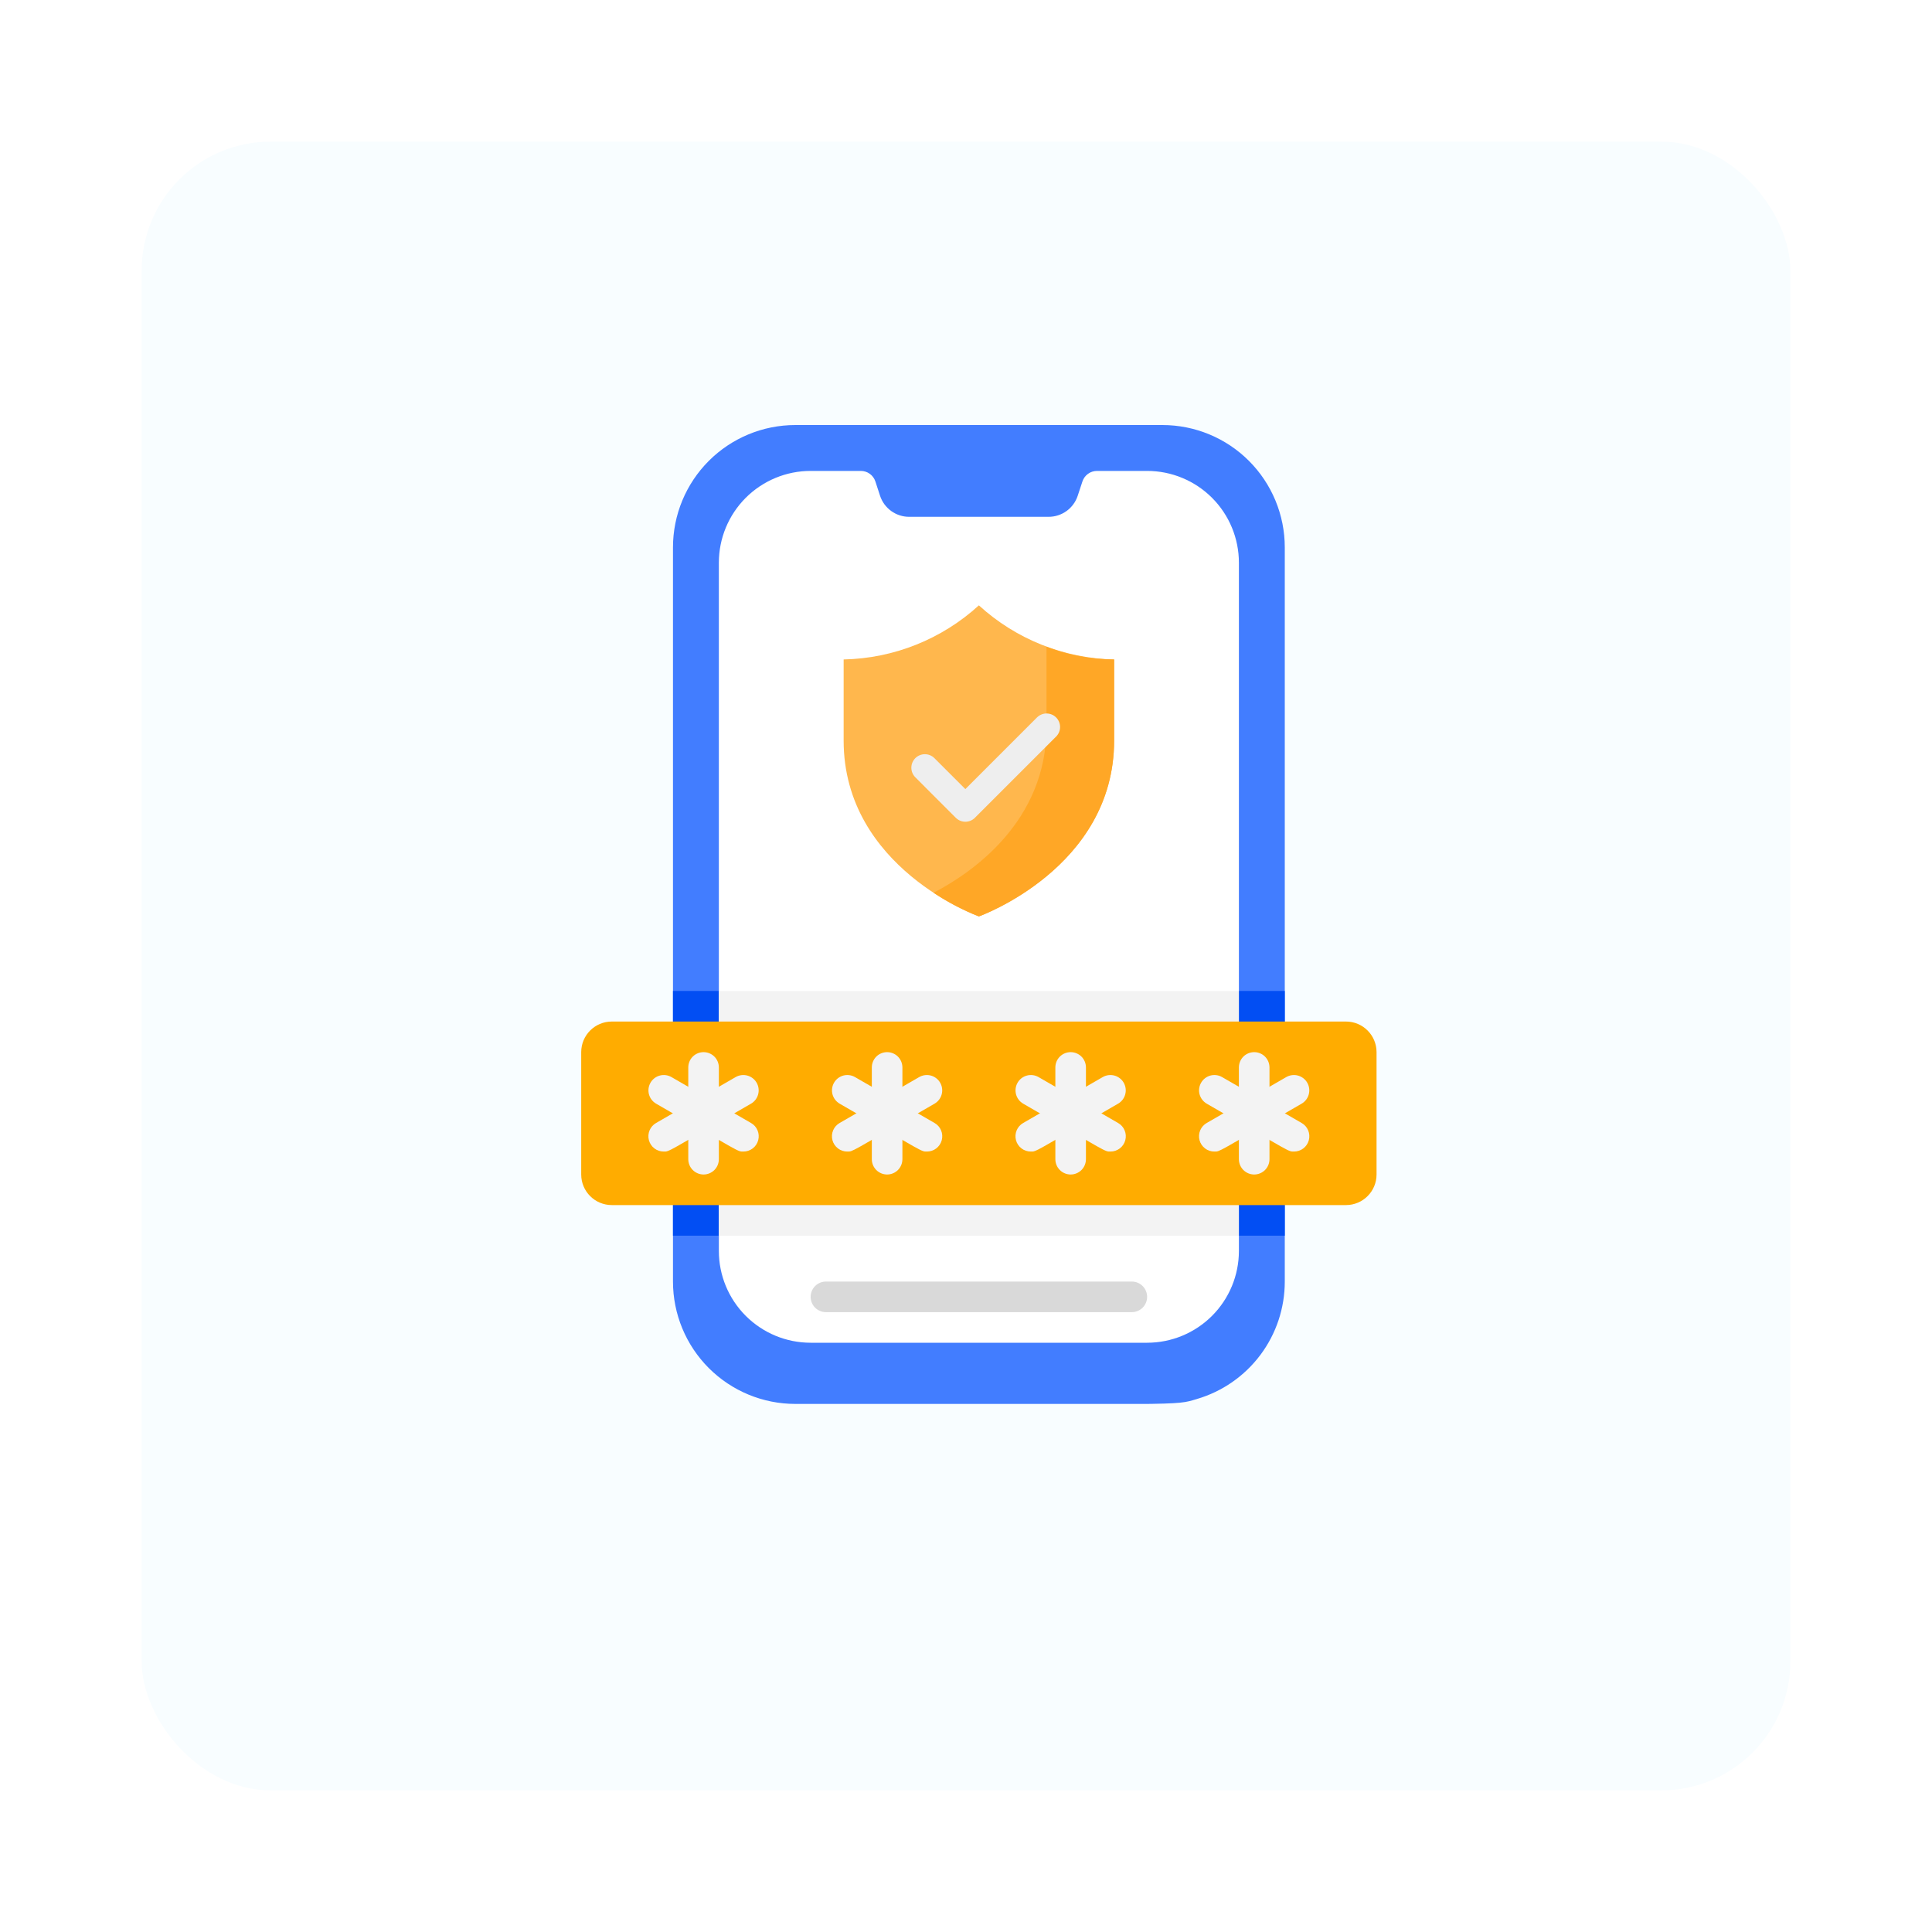
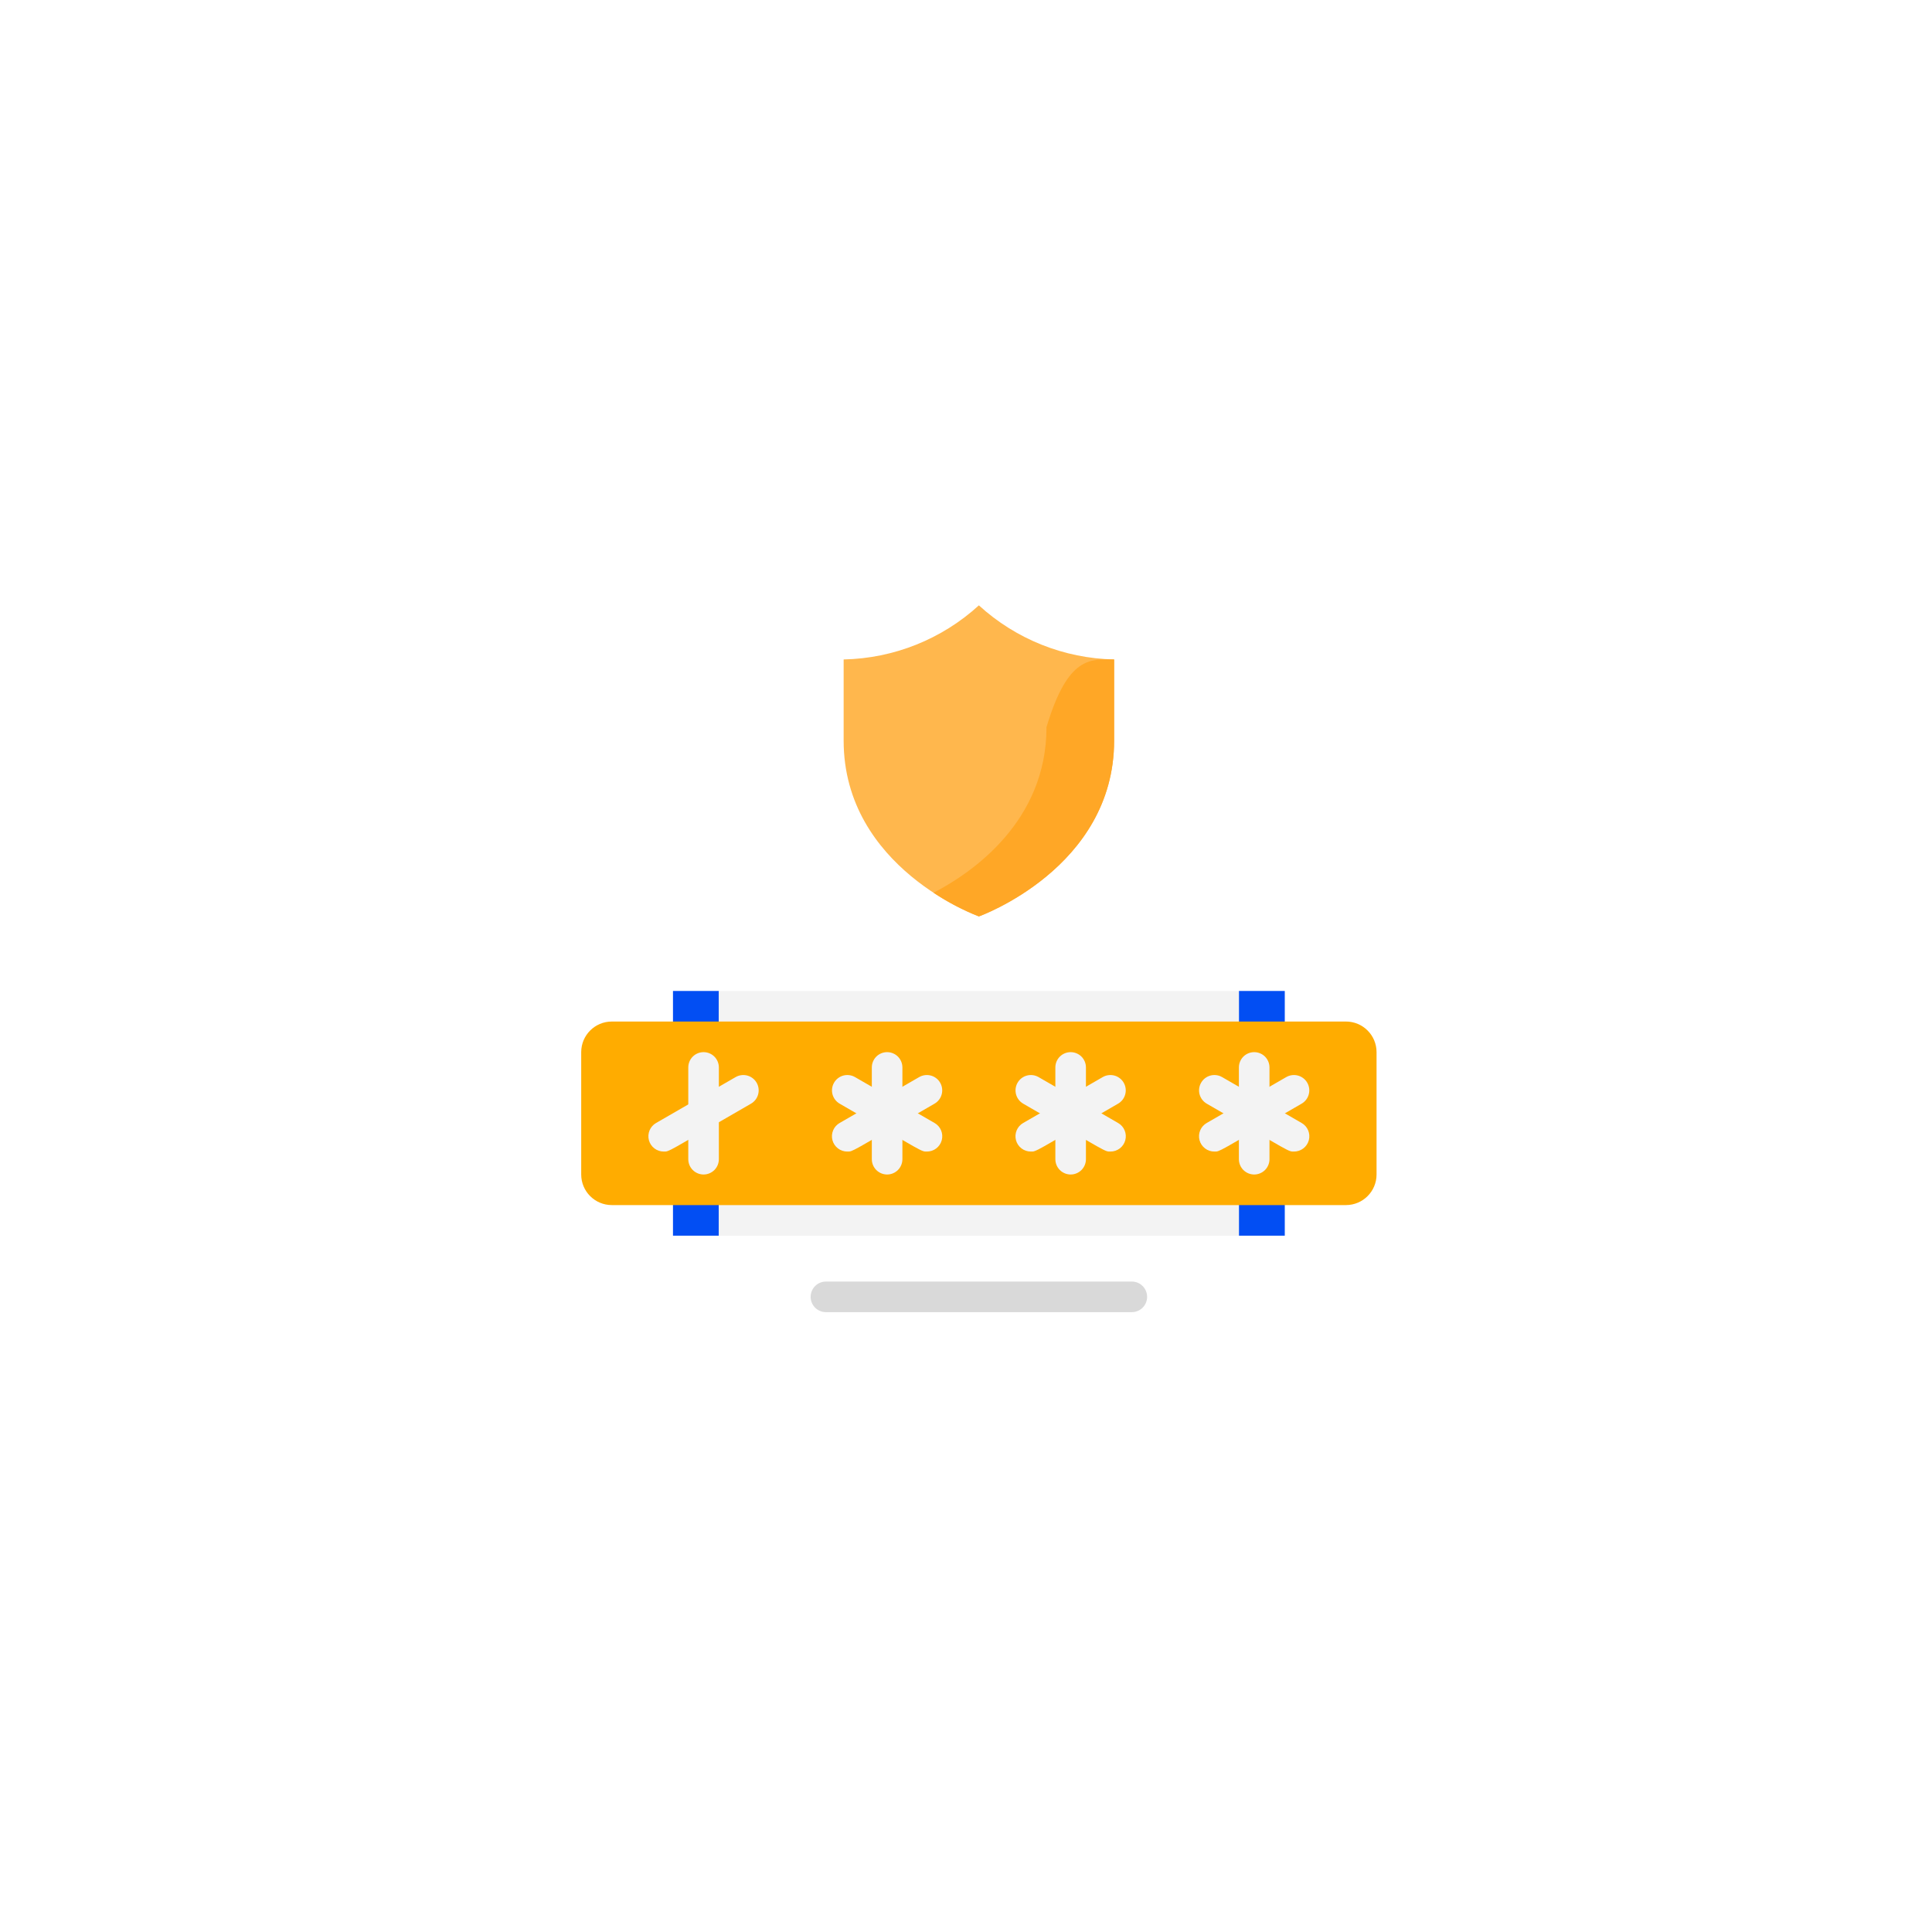
<svg xmlns="http://www.w3.org/2000/svg" width="150" height="150" viewBox="0 0 150 150" fill="none">
  <g filter="url(#filter0_d_6719_817)">
-     <rect x="12" y="7" width="128" height="128" rx="10" fill="#F8FDFF" />
-   </g>
+     </g>
  <g clip-path="url(#clip0_6719_817)">
-     <path d="M99.75 42.5V99.5C99.751 101.554 99.086 103.553 97.855 105.197C96.624 106.841 94.893 108.042 92.922 108.62C91.117 109.154 92.459 109 61.75 109C59.23 109 56.814 107.999 55.032 106.218C53.251 104.436 52.25 102.02 52.25 99.5V42.5C52.25 39.98 53.251 37.564 55.032 35.782C56.814 34.001 59.23 33 61.75 33H90.25C92.77 33 95.186 34.001 96.968 35.782C98.749 37.564 99.75 39.98 99.75 42.5Z" fill="#427DFF" />
    <path d="M96.188 43.688V97.125C96.188 99.015 95.437 100.827 94.101 102.163C92.764 103.499 90.952 104.25 89.062 104.25H62.938C61.048 104.25 59.236 103.499 57.899 102.163C56.563 100.827 55.812 99.015 55.812 97.125V43.688C55.812 41.798 56.563 39.986 57.899 38.649C59.236 37.313 61.048 36.562 62.938 36.562H66.844C67.091 36.564 67.332 36.643 67.532 36.788C67.732 36.933 67.882 37.136 67.961 37.37L68.329 38.498C68.486 38.972 68.789 39.384 69.194 39.676C69.599 39.968 70.086 40.126 70.585 40.125H81.415C81.914 40.126 82.401 39.968 82.806 39.676C83.211 39.384 83.514 38.972 83.671 38.498L84.039 37.382C84.117 37.144 84.268 36.936 84.471 36.789C84.673 36.642 84.917 36.563 85.168 36.562H89.062C90.952 36.562 92.764 37.313 94.101 38.649C95.437 39.986 96.188 41.798 96.188 43.688Z" fill="white" />
    <path d="M76 47C73.125 49.626 69.393 51.119 65.5 51.2V57.5C65.5 67.4 76 71.15 76 71.15C76 71.15 86.5 67.4 86.5 57.5V51.2C82.607 51.119 78.875 49.626 76 47Z" fill="#FFB74D" />
-     <path d="M86.5 51.201V57.501C86.5 67.402 76 71.151 76 71.151C74.765 70.667 73.585 70.05 72.482 69.313C75.464 67.759 81.25 63.801 81.25 56.451V50.214C82.924 50.863 84.704 51.197 86.5 51.201Z" fill="#FFA726" />
-     <path d="M74.95 63.8C74.812 63.8 74.675 63.773 74.548 63.72C74.421 63.667 74.305 63.59 74.207 63.492L71.058 60.342C70.864 60.145 70.755 59.878 70.757 59.602C70.758 59.325 70.868 59.06 71.064 58.864C71.26 58.668 71.525 58.558 71.802 58.556C72.079 58.555 72.345 58.663 72.542 58.857L74.95 61.265L80.507 55.707C80.605 55.609 80.721 55.53 80.848 55.477C80.976 55.423 81.113 55.395 81.251 55.395C81.39 55.395 81.527 55.422 81.655 55.474C81.783 55.527 81.899 55.605 81.997 55.703C82.095 55.8 82.172 55.917 82.225 56.045C82.278 56.173 82.305 56.31 82.304 56.448C82.304 56.587 82.276 56.724 82.223 56.851C82.169 56.979 82.091 57.095 81.992 57.192L75.692 63.492C75.595 63.59 75.479 63.667 75.352 63.72C75.224 63.773 75.088 63.8 74.95 63.8Z" fill="#EEEEEE" />
+     <path d="M86.5 51.201V57.501C86.5 67.402 76 71.151 76 71.151C74.765 70.667 73.585 70.05 72.482 69.313C75.464 67.759 81.25 63.801 81.25 56.451C82.924 50.863 84.704 51.197 86.5 51.201Z" fill="#FFA726" />
    <path d="M96.188 76.938H99.75V95.938H96.188V76.938Z" fill="#024EF3" />
    <path d="M52.25 76.938H55.812V95.938H52.25V76.938Z" fill="#024EF3" />
    <path d="M55.812 76.938H96.188V95.938H55.812V76.938Z" fill="#F3F3F3" />
    <path d="M104.5 79.312H47.5C46.188 79.312 45.125 80.376 45.125 81.688V91.188C45.125 92.499 46.188 93.562 47.5 93.562H104.5C105.812 93.562 106.875 92.499 106.875 91.188V81.688C106.875 80.376 105.812 79.312 104.5 79.312Z" fill="#FFAC00" />
    <path d="M54.625 91.188C54.31 91.188 54.008 91.062 53.785 90.84C53.563 90.617 53.438 90.315 53.438 90V82.875C53.438 82.56 53.563 82.258 53.785 82.035C54.008 81.813 54.31 81.688 54.625 81.688C54.94 81.688 55.242 81.813 55.465 82.035C55.687 82.258 55.812 82.56 55.812 82.875V90C55.812 90.315 55.687 90.617 55.465 90.84C55.242 91.062 54.94 91.188 54.625 91.188Z" fill="#F3F3F3" />
-     <path d="M57.712 89.406C57.26 89.406 57.593 89.525 50.943 85.69C50.669 85.532 50.469 85.272 50.386 84.967C50.304 84.662 50.346 84.337 50.504 84.063C50.661 83.789 50.921 83.588 51.226 83.506C51.531 83.424 51.856 83.466 52.13 83.623L58.305 87.186C58.534 87.315 58.714 87.517 58.815 87.76C58.917 88.002 58.935 88.272 58.867 88.526C58.799 88.78 58.649 89.004 58.44 89.163C58.231 89.323 57.975 89.408 57.712 89.406Z" fill="#F3F3F3" />
    <path d="M51.537 89.406C51.274 89.408 51.018 89.323 50.809 89.163C50.599 89.004 50.449 88.78 50.381 88.526C50.313 88.272 50.332 88.002 50.433 87.76C50.535 87.517 50.714 87.315 50.943 87.186L57.118 83.623C57.254 83.545 57.403 83.495 57.559 83.475C57.714 83.455 57.871 83.465 58.022 83.506C58.173 83.547 58.315 83.617 58.439 83.713C58.563 83.808 58.667 83.927 58.745 84.063C58.823 84.198 58.873 84.348 58.893 84.503C58.914 84.658 58.903 84.816 58.862 84.967C58.821 85.118 58.751 85.26 58.656 85.384C58.56 85.508 58.441 85.612 58.306 85.69C51.644 89.525 51.988 89.406 51.537 89.406Z" fill="#F3F3F3" />
    <path d="M68.875 91.188C68.56 91.188 68.258 91.062 68.035 90.84C67.813 90.617 67.688 90.315 67.688 90V82.875C67.688 82.56 67.813 82.258 68.035 82.035C68.258 81.813 68.56 81.688 68.875 81.688C69.19 81.688 69.492 81.813 69.715 82.035C69.937 82.258 70.062 82.56 70.062 82.875V90C70.062 90.315 69.937 90.617 69.715 90.84C69.492 91.062 69.19 91.188 68.875 91.188Z" fill="#F3F3F3" />
    <path d="M71.962 89.406C71.51 89.406 71.843 89.525 65.193 85.69C64.919 85.532 64.719 85.272 64.636 84.967C64.554 84.662 64.596 84.337 64.754 84.063C64.911 83.789 65.171 83.588 65.476 83.506C65.781 83.424 66.106 83.466 66.38 83.623L72.555 87.186C72.784 87.315 72.963 87.517 73.065 87.76C73.167 88.002 73.185 88.272 73.117 88.526C73.049 88.78 72.899 89.004 72.69 89.163C72.481 89.323 72.225 89.408 71.962 89.406Z" fill="#F3F3F3" />
    <path d="M65.787 89.406C65.524 89.408 65.268 89.323 65.059 89.163C64.85 89.004 64.699 88.78 64.631 88.526C64.563 88.272 64.582 88.002 64.683 87.76C64.785 87.517 64.964 87.315 65.193 87.186L71.368 83.623C71.504 83.545 71.653 83.495 71.809 83.475C71.964 83.455 72.121 83.465 72.272 83.506C72.424 83.547 72.565 83.617 72.689 83.713C72.813 83.808 72.917 83.927 72.995 84.063C73.073 84.198 73.123 84.348 73.143 84.503C73.164 84.658 73.153 84.816 73.112 84.967C73.071 85.118 73.001 85.26 72.906 85.384C72.81 85.508 72.691 85.612 72.555 85.69C65.894 89.525 66.238 89.406 65.787 89.406Z" fill="#F3F3F3" />
    <path d="M83.125 91.188C82.81 91.188 82.508 91.062 82.285 90.84C82.063 90.617 81.938 90.315 81.938 90V82.875C81.938 82.56 82.063 82.258 82.285 82.035C82.508 81.813 82.81 81.688 83.125 81.688C83.44 81.688 83.742 81.813 83.965 82.035C84.187 82.258 84.312 82.56 84.312 82.875V90C84.312 90.315 84.187 90.617 83.965 90.84C83.742 91.062 83.44 91.188 83.125 91.188Z" fill="#F3F3F3" />
    <path d="M86.212 89.406C85.76 89.406 86.093 89.525 79.443 85.69C79.169 85.532 78.969 85.272 78.886 84.967C78.804 84.662 78.846 84.337 79.004 84.063C79.161 83.789 79.421 83.588 79.726 83.506C80.031 83.424 80.356 83.466 80.63 83.623L86.805 87.186C87.034 87.315 87.213 87.517 87.315 87.76C87.417 88.002 87.435 88.272 87.367 88.526C87.299 88.78 87.149 89.004 86.94 89.163C86.731 89.323 86.475 89.408 86.212 89.406Z" fill="#F3F3F3" />
    <path d="M80.037 89.406C79.774 89.408 79.518 89.323 79.309 89.163C79.1 89.004 78.949 88.78 78.881 88.526C78.813 88.272 78.832 88.002 78.933 87.76C79.035 87.517 79.214 87.315 79.443 87.186L85.618 83.623C85.754 83.545 85.903 83.495 86.059 83.475C86.214 83.455 86.371 83.465 86.522 83.506C86.674 83.547 86.815 83.617 86.939 83.713C87.063 83.808 87.167 83.927 87.245 84.063C87.323 84.198 87.373 84.348 87.393 84.503C87.414 84.658 87.403 84.816 87.362 84.967C87.321 85.118 87.251 85.26 87.156 85.384C87.06 85.508 86.941 85.612 86.805 85.69C80.144 89.525 80.488 89.406 80.037 89.406Z" fill="#F3F3F3" />
    <path d="M97.375 91.188C97.06 91.188 96.758 91.062 96.535 90.84C96.313 90.617 96.188 90.315 96.188 90V82.875C96.188 82.56 96.313 82.258 96.535 82.035C96.758 81.813 97.06 81.688 97.375 81.688C97.69 81.688 97.992 81.813 98.215 82.035C98.437 82.258 98.562 82.56 98.562 82.875V90C98.562 90.315 98.437 90.617 98.215 90.84C97.992 91.062 97.69 91.188 97.375 91.188Z" fill="#F3F3F3" />
    <path d="M100.462 89.406C100.01 89.406 100.343 89.525 93.693 85.69C93.419 85.532 93.219 85.272 93.136 84.967C93.054 84.662 93.096 84.337 93.254 84.063C93.411 83.789 93.671 83.588 93.976 83.506C94.281 83.424 94.606 83.466 94.88 83.623L101.055 87.186C101.284 87.315 101.463 87.517 101.565 87.76C101.667 88.002 101.685 88.272 101.617 88.526C101.549 88.78 101.399 89.004 101.19 89.163C100.981 89.323 100.725 89.408 100.462 89.406Z" fill="#F3F3F3" />
    <path d="M94.287 89.406C94.024 89.408 93.768 89.323 93.559 89.163C93.35 89.004 93.199 88.78 93.131 88.526C93.063 88.272 93.082 88.002 93.183 87.76C93.285 87.517 93.464 87.315 93.693 87.186L99.868 83.623C100.004 83.545 100.153 83.495 100.309 83.475C100.464 83.455 100.621 83.465 100.772 83.506C100.924 83.547 101.065 83.617 101.189 83.713C101.313 83.808 101.417 83.927 101.495 84.063C101.573 84.198 101.623 84.348 101.643 84.503C101.664 84.658 101.653 84.816 101.612 84.967C101.571 85.118 101.501 85.26 101.406 85.384C101.31 85.508 101.191 85.612 101.055 85.69C94.394 89.525 94.738 89.406 94.287 89.406Z" fill="#F3F3F3" />
    <path d="M87.875 101.875H64.125C63.81 101.875 63.508 101.75 63.285 101.527C63.063 101.304 62.938 101.002 62.938 100.688C62.938 100.373 63.063 100.071 63.285 99.848C63.508 99.625 63.81 99.5 64.125 99.5H87.875C88.19 99.5 88.492 99.625 88.715 99.848C88.937 100.071 89.062 100.373 89.062 100.688C89.062 101.002 88.937 101.304 88.715 101.527C88.492 101.75 88.19 101.875 87.875 101.875Z" fill="#D9D9D9" />
  </g>
  <defs>
    <filter id="filter0_d_6719_817" x="0" y="0" width="150" height="150" filterUnits="userSpaceOnUse" color-interpolation-filters="sRGB">
      <feFlood flood-opacity="0" result="BackgroundImageFix" />
      <feColorMatrix in="SourceAlpha" type="matrix" values="0 0 0 0 0 0 0 0 0 0 0 0 0 0 0 0 0 0 127 0" result="hardAlpha" />
      <feMorphology radius="1" operator="dilate" in="SourceAlpha" result="effect1_dropShadow_6719_817" />
      <feOffset dx="-1" dy="4" />
      <feGaussianBlur stdDeviation="5" />
      <feComposite in2="hardAlpha" operator="out" />
      <feColorMatrix type="matrix" values="0 0 0 0 0 0 0 0 0 0 0 0 0 0 0 0 0 0 0.15 0" />
      <feBlend mode="normal" in2="BackgroundImageFix" result="effect1_dropShadow_6719_817" />
      <feBlend mode="normal" in="SourceGraphic" in2="effect1_dropShadow_6719_817" result="shape" />
    </filter>
    <clipPath id="clip0_6719_817">
      <rect width="76" height="76" fill="white" transform="translate(38 33)" />
    </clipPath>
  </defs>
</svg>